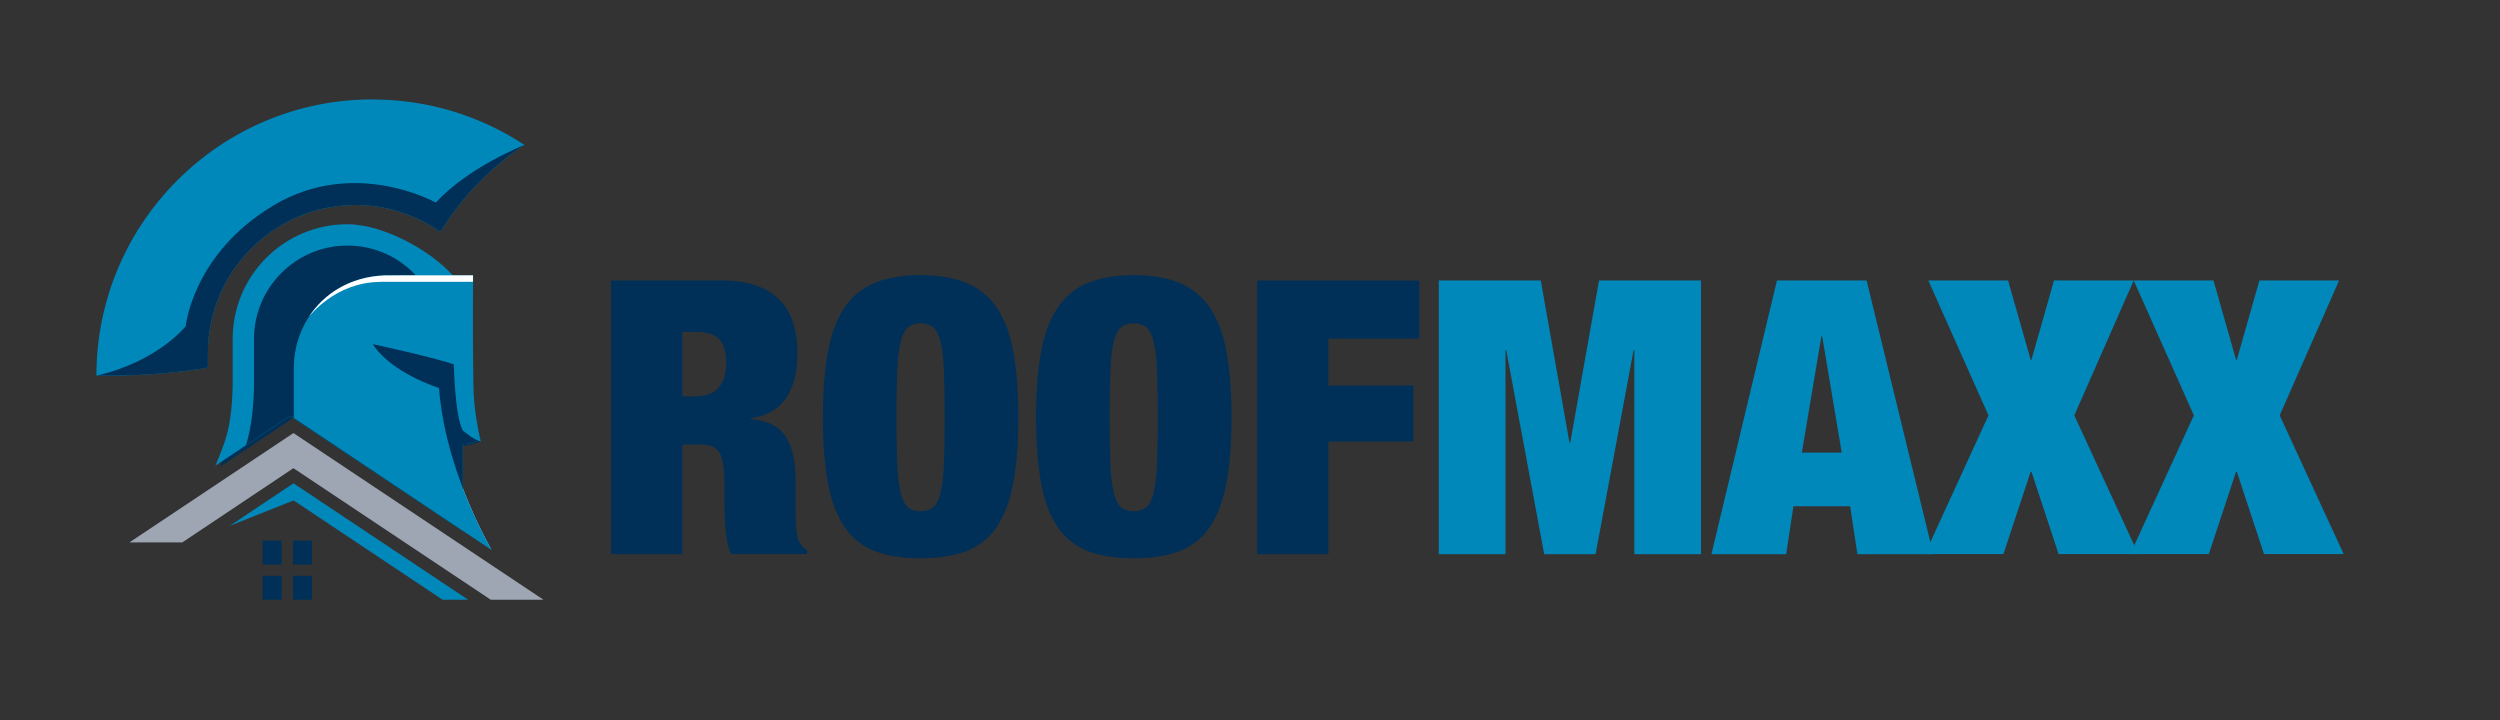
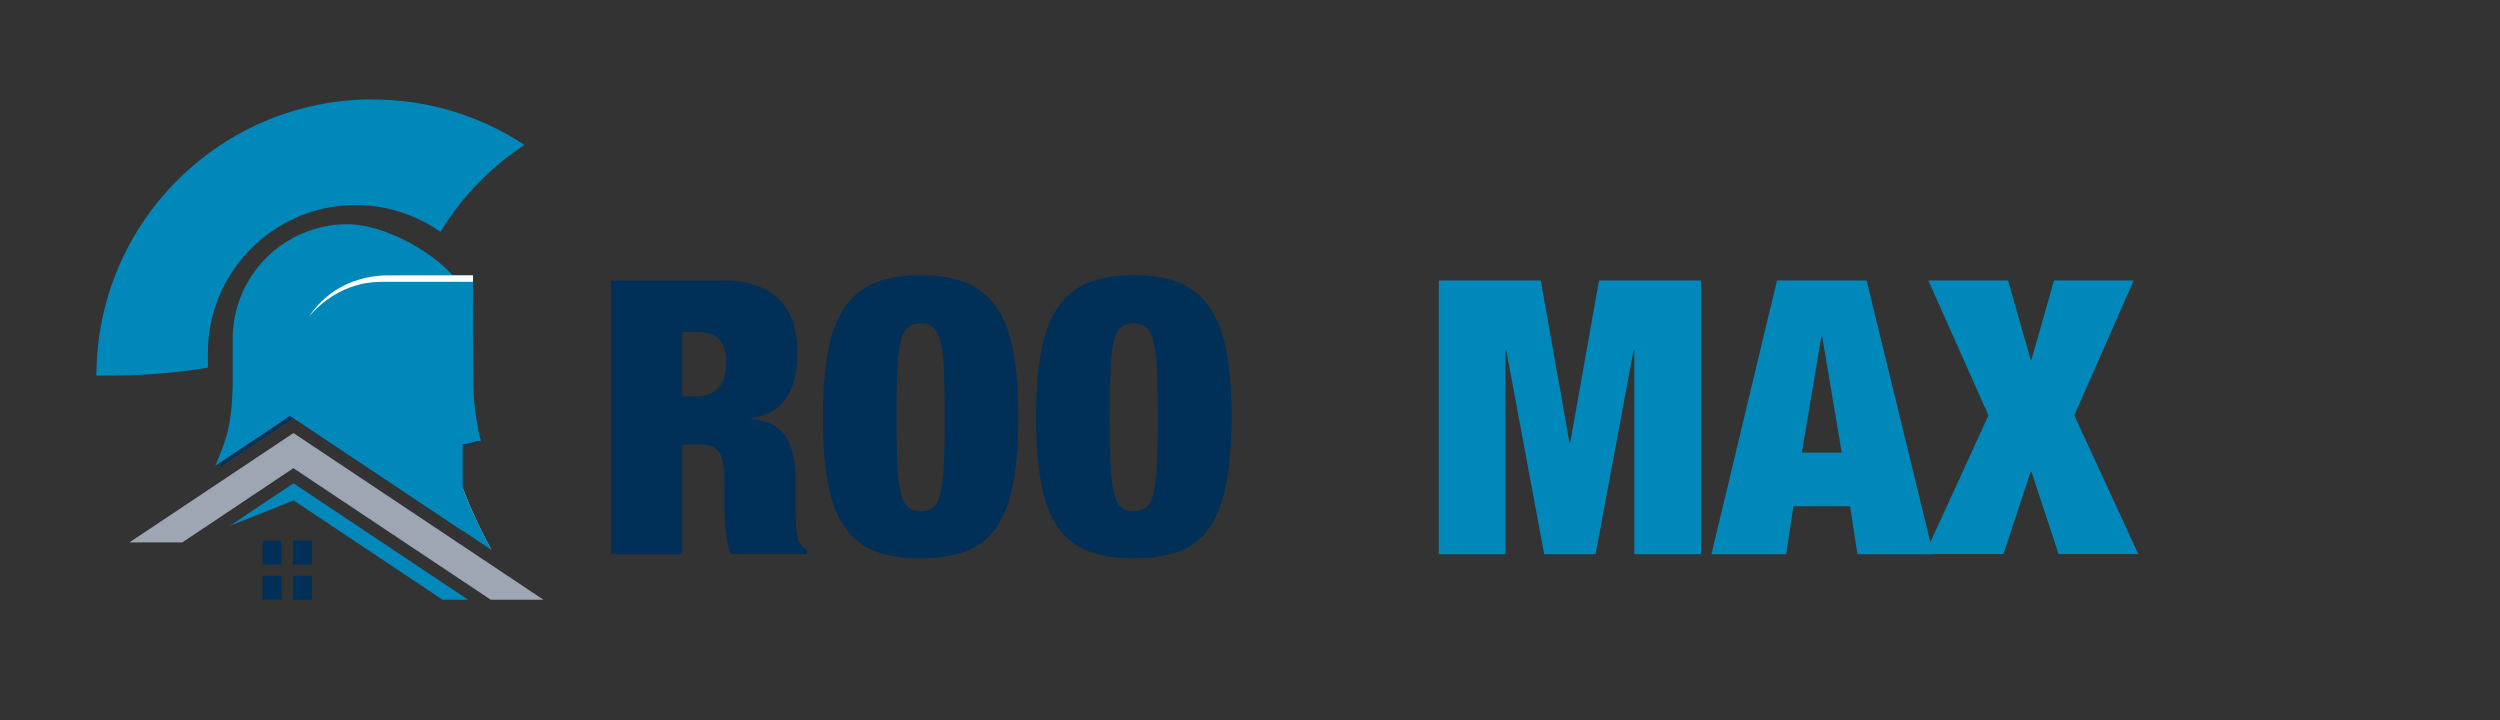
<svg xmlns="http://www.w3.org/2000/svg" id="Layer_1" viewBox="0 0 261.33 75.31">
  <rect x="0" y="0" width="261.33" height="75.31" fill="#333333" stroke="none" />
  <path d="M75.52,29.32c1.42,0,2.62.19,3.63.56,1,.37,1.82.9,2.44,1.58.63.68,1.08,1.49,1.36,2.42.28.94.42,1.95.42,3.04,0,1.92-.39,3.47-1.16,4.65-.77,1.18-2.02,1.9-3.73,2.16v.08c1.79.16,3.02.79,3.69,1.88.67,1.1,1,2.6,1,4.53v3.61c0,.4.01.78.04,1.14.03.36.07.69.12.98.05.29.12.52.2.68.11.16.21.31.32.46.11.15.28.29.52.42v.4h-7.93c-.19-.37-.33-.81-.42-1.32-.09-.51-.16-1.01-.2-1.52-.04-.51-.07-.99-.08-1.46-.01-.47-.02-.85-.02-1.14v-1.92c0-.8-.04-1.47-.12-2-.08-.53-.22-.95-.42-1.26-.2-.31-.45-.52-.76-.64-.31-.12-.69-.18-1.14-.18h-1.96v11.46h-7.45v-28.61h11.66ZM72.8,41.42c1.07,0,1.86-.31,2.36-.94.51-.63.76-1.45.76-2.46,0-1.2-.25-2.06-.74-2.56-.49-.51-1.3-.76-2.42-.76h-1.44v6.73h1.48Z" fill="#003057" />
  <path d="M86.54,36.79c.35-1.88.92-3.42,1.72-4.61.8-1.19,1.86-2.06,3.16-2.6s2.91-.82,4.81-.82,3.5.27,4.81.82c1.31.55,2.36,1.42,3.17,2.6.8,1.19,1.38,2.72,1.72,4.61.35,1.88.52,4.16.52,6.83s-.17,4.95-.52,6.83c-.35,1.88-.92,3.42-1.72,4.61-.8,1.19-1.86,2.04-3.17,2.54-1.31.51-2.91.76-4.81.76s-3.5-.25-4.81-.76c-1.31-.51-2.36-1.36-3.16-2.54-.8-1.19-1.38-2.72-1.72-4.61-.35-1.88-.52-4.16-.52-6.83s.17-4.95.52-6.83ZM93.79,48.41c.05,1.27.17,2.28.34,3.03.17.75.43,1.27.76,1.56.33.29.78.44,1.34.44s1.01-.15,1.34-.44c.33-.29.59-.81.76-1.56.17-.75.29-1.76.34-3.03.05-1.27.08-2.86.08-4.79s-.03-3.52-.08-4.79c-.05-1.27-.17-2.28-.34-3.03-.17-.75-.43-1.27-.76-1.56-.33-.29-.78-.44-1.34-.44s-1.01.15-1.34.44c-.33.29-.59.82-.76,1.56-.17.75-.29,1.76-.34,3.03-.05,1.27-.08,2.86-.08,4.79s.03,3.52.08,4.79Z" fill="#003057" />
  <path d="M108.82,36.79c.35-1.88.92-3.42,1.72-4.61.8-1.19,1.86-2.06,3.16-2.6,1.31-.55,2.91-.82,4.81-.82s3.5.27,4.81.82,2.36,1.42,3.17,2.6c.8,1.19,1.38,2.72,1.72,4.61.35,1.88.52,4.16.52,6.83s-.17,4.95-.52,6.83c-.35,1.88-.92,3.42-1.72,4.61-.8,1.19-1.86,2.04-3.17,2.54-1.31.51-2.91.76-4.81.76s-3.5-.25-4.81-.76c-1.31-.51-2.36-1.36-3.16-2.54-.8-1.19-1.38-2.72-1.72-4.61-.35-1.88-.52-4.16-.52-6.83s.17-4.95.52-6.83ZM116.07,48.41c.05,1.27.17,2.28.34,3.03.17.75.43,1.27.76,1.56.33.29.78.44,1.34.44s1.01-.15,1.34-.44c.33-.29.59-.81.76-1.56.17-.75.29-1.76.34-3.03.05-1.27.08-2.86.08-4.79s-.03-3.52-.08-4.79c-.05-1.27-.17-2.28-.34-3.03-.17-.75-.43-1.27-.76-1.56-.33-.29-.78-.44-1.34-.44s-1.01.15-1.34.44c-.33.29-.59.82-.76,1.56-.17.75-.29,1.76-.34,3.03s-.08,2.86-.08,4.79.03,3.52.08,4.79Z" fill="#003057" />
-   <path d="M148.36,29.32v6.09h-9.5v4.89h8.89v5.85h-8.89v11.78h-7.45v-28.61h16.95Z" fill="#003057" />
  <path d="M161.06,29.32l3,16.95h.08l3.01-16.95h10.66v28.61h-6.97v-21.32h-.08l-3.97,21.32h-5.37l-3.97-21.32h-.08v21.32h-6.97v-28.61h10.66Z" fill="#08b" />
  <path d="M195.12,29.32l6.97,28.61h-7.93l-.76-5.01h-5.93l-.76,5.01h-7.81l6.85-28.61h9.38ZM190.39,35.17l-2.04,12.14h4.17l-2.04-12.14h-.08Z" fill="#08b" />
  <path d="M209.91,29.32l2.36,8.29h.08l2.36-8.29h8.33l-6.21,14.1,6.69,14.5h-8.33l-2.84-8.61h-.08l-2.85,8.61h-8.21l6.65-14.5-6.29-14.1h8.33Z" fill="#08b" />
-   <path d="M231.38,29.32l2.36,8.29h.08l2.36-8.29h8.33l-6.21,14.1,6.69,14.5h-8.33l-2.84-8.61h-.08l-2.85,8.61h-8.21l6.65-14.5-6.29-14.1h8.33Z" fill="#08b" />
  <path d="M45.88,40.56s-4.96-1.54-6.93-4.59c0,0,.76,1.75,1.91,2.83s3.99,2.59,3.99,2.59c0,0,.88,8.12,6.53,16.11-1.64-2.95-4.96-9.73-5.5-16.93Z" fill="#fff" />
  <path d="M38.95,10.39c-15.94,0-28.87,12.93-28.87,28.87h0,0c.38,0,.76,0,1.14,0h.57c3.66-.02,6.96-.33,9.94-.83v-1.54c0-8.52,6.94-15.46,15.46-15.46,3.19,0,6.28,1.01,8.85,2.8,2.22-3.63,5.22-6.74,8.78-9.08-4.55-3-10-4.75-15.87-4.75Z" fill="#08b" />
  <polygon points="10.08 39.26 10.08 39.26 10.08 39.26 10.08 39.26" fill="#262c48" />
-   <path d="M45.55,21.17s-8.47-4.76-16.94.29c-8.47,5.05-9.2,12.64-9.2,12.64,0,0-2.87,3.67-9.29,5.16.37,0,.74,0,1.1,0h.57c3.66-.02,6.96-.33,9.94-.83v-1.54c0-8.52,6.94-15.46,15.46-15.46,3.19,0,6.28,1.01,8.85,2.8,2.22-3.63,5.22-6.74,8.78-9.08,0,0-5.83,2.29-9.26,6.02Z" fill="#003057" />
  <path d="M29.7,44.33l.97-.65.97.65,16.75,11.17v-8.91c.62,0,1.84-.43,1.84-.43l-4.36-14.95.15-2.44c-2.15-2.89-5.59-4.76-9.46-4.76-6.51,0-11.79,5.28-11.79,11.79v4.74s0,2.84-.56,4.95c-.27,1.01-.77,2.27-1.22,3.31l6.7-4.47Z" fill="#003057" />
  <path d="M29.32,44.13l.99-.66.99.66,17.06,11.37v-9.07c.63,0,1.88-.44,1.88-.44l-4.44-15.22,2.09-1.31c-2.19-2.94-7.62-6.02-11.57-6.02-6.63,0-12,5.37-12,12v4.83s0,2.89-.57,5.04c-.27,1.03-.78,2.31-1.24,3.37l6.83-4.55Z" fill="#08b" />
-   <path d="M45.81,30.81h-2.25l.11-1.8c-1.86-2.13-4.5-3.34-7.35-3.34-5.39,0-9.77,4.38-9.77,9.77v4.83c0,.13-.01,3.21-.65,5.61-.05.21-.12.43-.19.66l3.62-2.41.99-.66.99.66,17.06,11.37v-9.07c.63,0,1.88-.44,1.88-.44l-4.43-15.19Z" fill="#003057" />
  <path d="M48.4,55.5l2.99,1.99c-1.64-2.95-4.96-9.73-5.5-16.93,0,0-4.96-1.54-6.93-4.59,0,0,6,1.29,8.48,2.11,0,0,.1,5.34.93,6.91,0,0,.53.44.94.71.41.27.94.46.94.46-.03-.17-.44-1.8-.66-3.98-.13-1.24-.11-2.66-.13-4.07-.06-4.53,0-9.34,0-9.34h-6.33c-.17,0-2.76,0-2.93.01-5.95.24-9.49,4.88-9.49,9.69v5.21" fill="#08b" />
  <path d="M39.78,29.46h9.66c0-.44,0-.68,0-.68h-6.33c-.17,0-2.76,0-2.93.01-3.6.15-6.32,1.91-7.9,4.34.05-.06,2.77-3.66,7.5-3.66Z" fill="#fff" />
  <rect x="30.62" y="56.51" width="1.99" height="2.5" fill="#003057" />
  <rect x="27.45" y="56.51" width="1.99" height="2.5" fill="#003057" />
  <rect x="30.62" y="60.19" width="1.99" height="2.5" fill="#003057" />
  <rect x="27.45" y="60.19" width="1.99" height="2.5" fill="#003057" />
  <polygon points="30.68 50.52 24.03 54.96 30.69 52.31 46.26 62.69 48.93 62.69 30.68 50.52" fill="#08b" />
  <polygon points="51.3 62.69 56.81 62.69 56.31 62.36 30.92 45.43 30.67 45.27 30.43 45.43 14.73 55.9 13.53 56.7 14.97 56.7 18.92 56.7 19.05 56.7 19.16 56.63 30.67 48.94 51.3 62.69" fill="#9ea6b4" />
</svg>